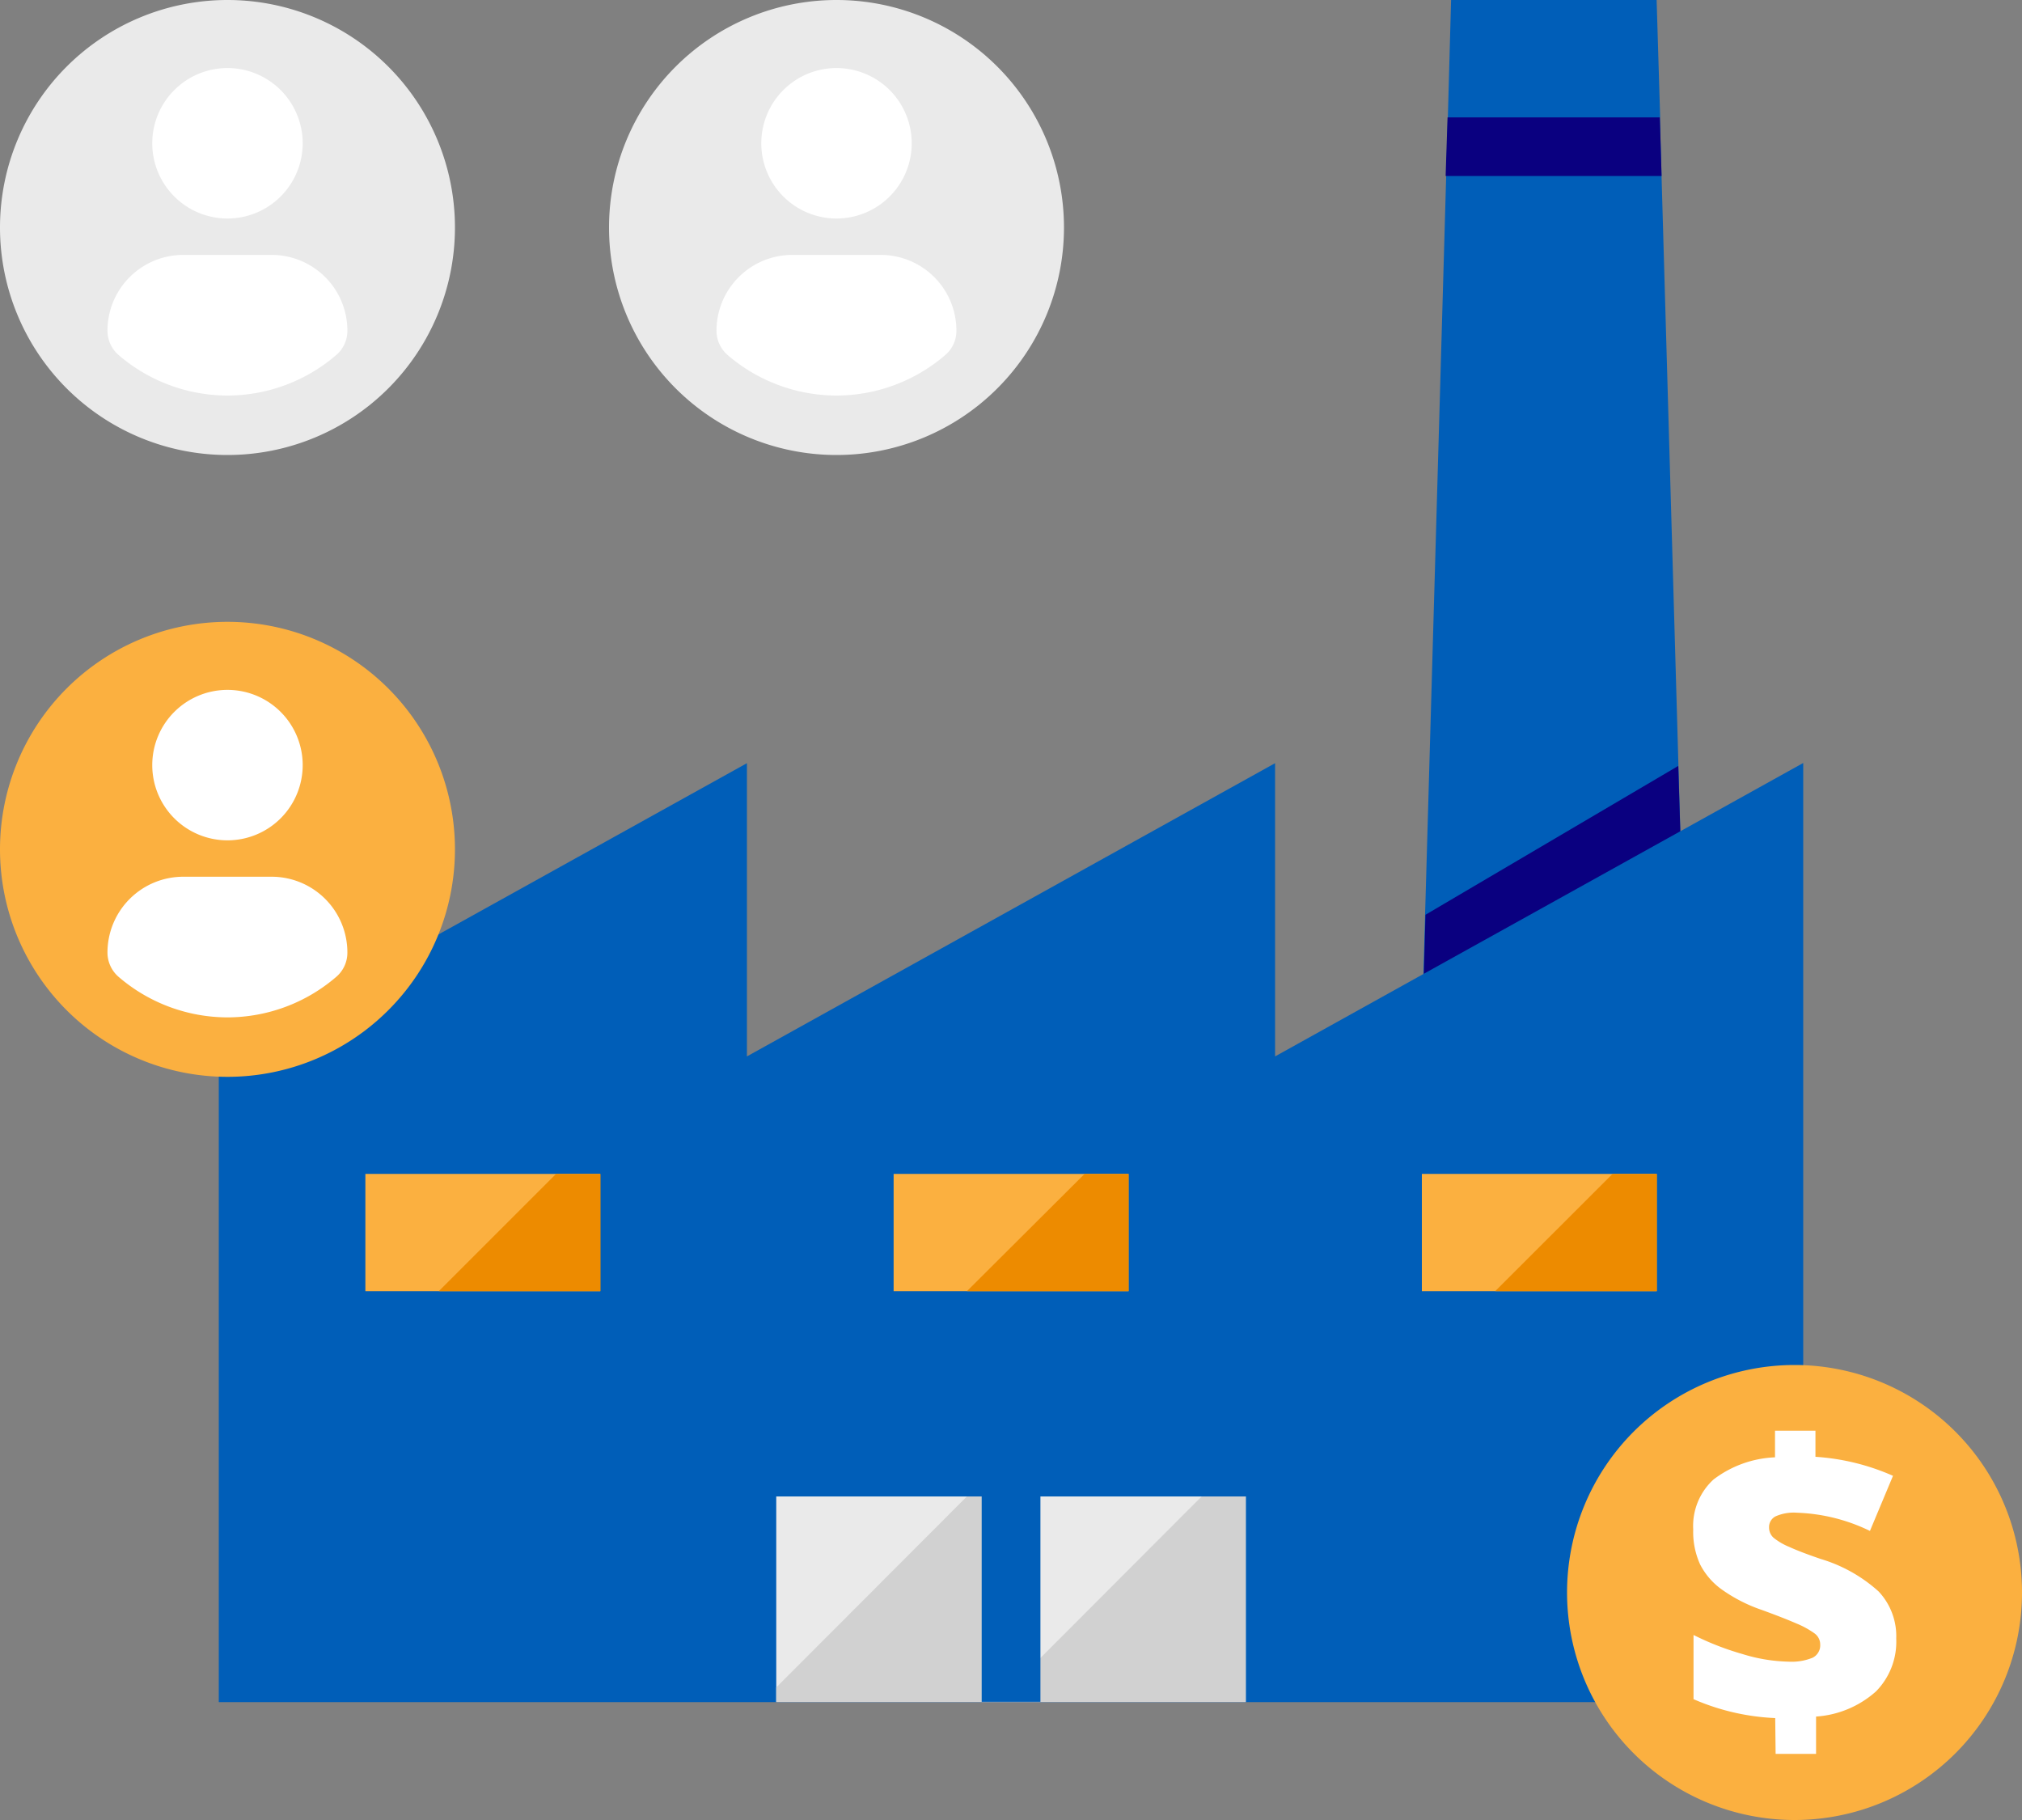
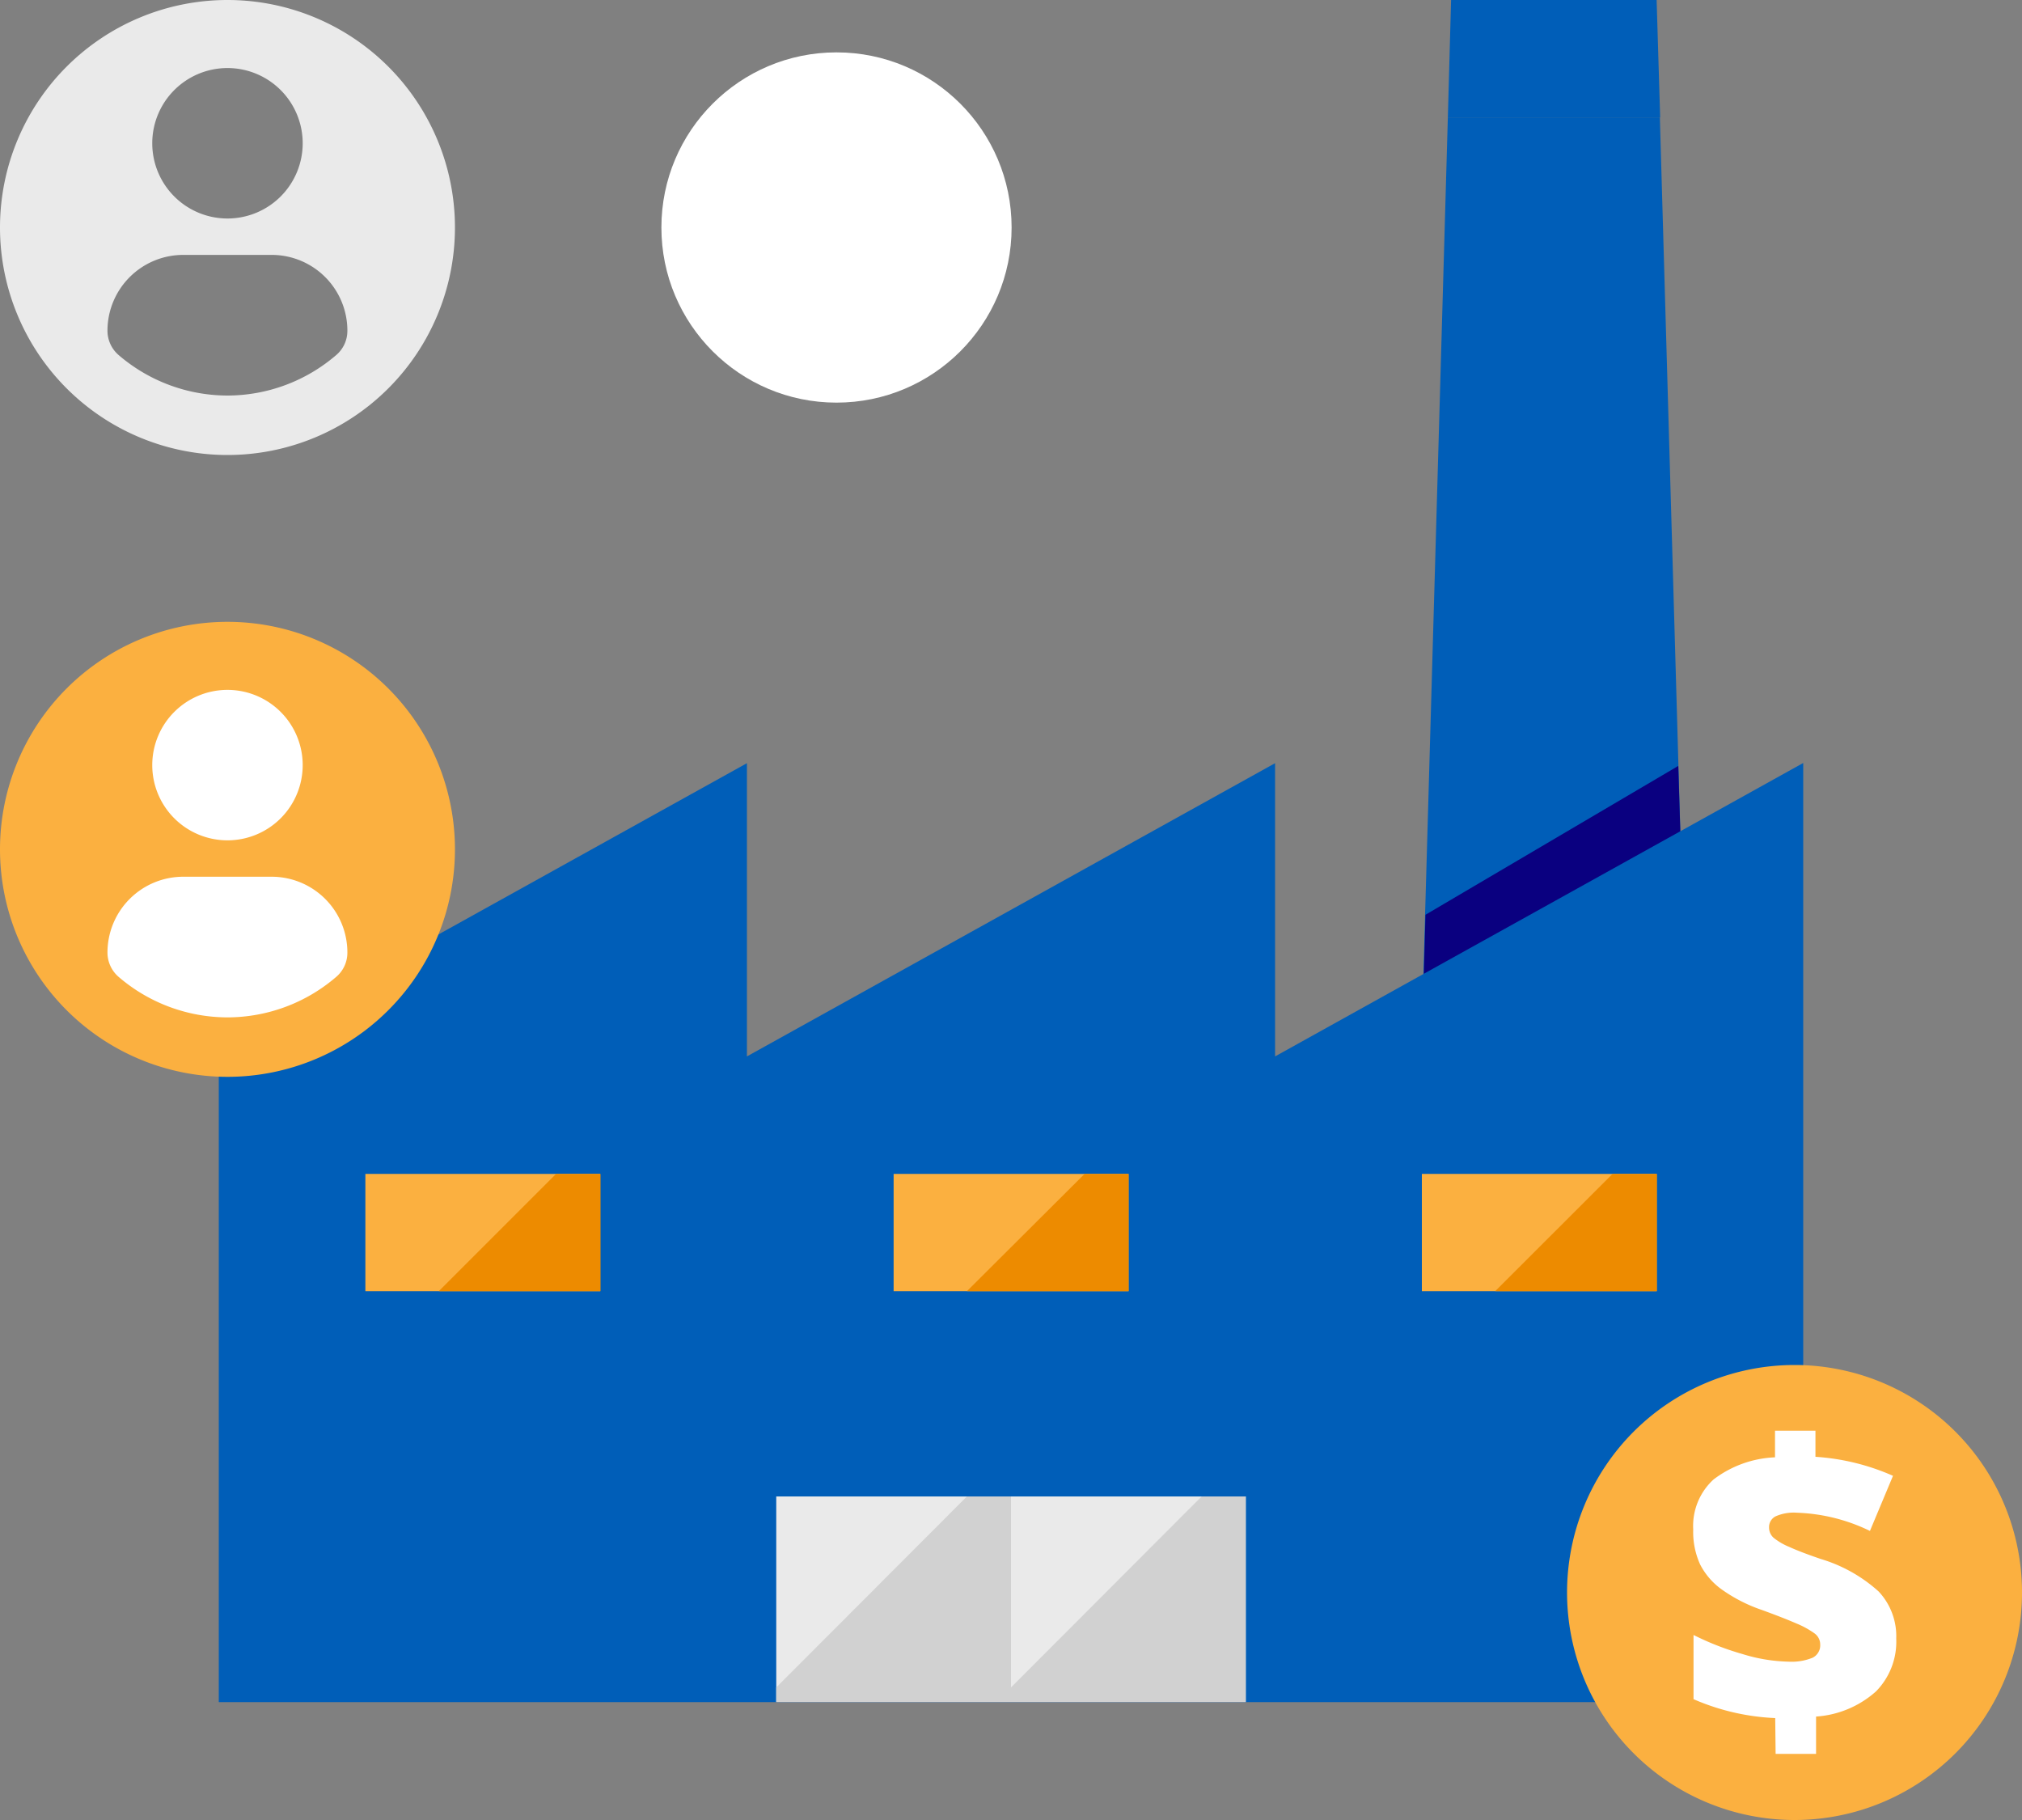
<svg xmlns="http://www.w3.org/2000/svg" id="design" viewBox="0 0 200 180">
  <rect x="0" y="0" width="200" height="180" fill="#808080" stroke="none" />
  <defs>
    <style>.cls-1{fill:#005eb8;}.cls-2{fill:#0a0080;}.cls-3{fill:#fbb040;}.cls-4{fill:#eaeaea;}.cls-5{fill:#d1d1d1;}.cls-6{fill:#ed8b00;}.cls-7{fill:#fff;}</style>
  </defs>
  <path class="cls-1" d="M163.86,0H143.53l-.32,11.61h21Z" />
  <path class="cls-1" d="M143.21,11.61l-2.57,90h26.12l-2.58-90Z" />
-   <path class="cls-2" d="M164.35,17.41l-.17-5.8h-21l-.19,5.8Z" />
  <path class="cls-2" d="M141,90.47l-.31,11.11h26.12L166,75.75Z" />
  <path class="cls-1" d="M126.12,104.48v-29l-52.24,29v-29l-52.24,29v63.86H178.36V75.46Z" />
  <path class="cls-3" d="M36.14,116.1H59.36v11.6H36.14Z" />
  <path class="cls-3" d="M88.39,116.1h23.23v11.6H88.39Z" />
  <path class="cls-3" d="M140.64,116.1h23.22v11.6H140.64Z" />
  <path class="cls-4" d="M76.78,148H100v20.31H76.78Z" />
  <path class="cls-4" d="M100,148h23.22v20.31H100Z" />
  <path class="cls-5" d="M100,166.89v1.45h23.22V148h-4.36Z" />
  <path class="cls-5" d="M76.78,166.89v1.45H100V148H95.64Z" />
-   <path class="cls-1" d="M97.1,148h5.81v20.31H97.1Z" />
  <path class="cls-6" d="M43.4,127.7h16V116.1H55Z" />
  <path class="cls-6" d="M95.64,127.7h16V116.1h-4.36Z" />
  <path class="cls-6" d="M147.89,127.7h16V116.1H159.5Z" />
  <circle class="cls-7" cx="22.5" cy="84" r="17.32" />
  <path class="cls-3" d="M22.5,61.5A22.5,22.5,0,1,0,45,84,22.5,22.5,0,0,0,22.5,61.5Zm0,6.73a7.44,7.44,0,1,1-7.44,7.44A7.44,7.44,0,0,1,22.5,68.23Zm0,32.39a16.55,16.55,0,0,1-10.76-4,3.18,3.18,0,0,1-1.11-2.41,7.5,7.5,0,0,1,7.54-7.5h8.66a7.49,7.49,0,0,1,7.53,7.5,3.14,3.14,0,0,1-1.11,2.41A16.53,16.53,0,0,1,22.5,100.62Z" />
-   <circle class="cls-7" cx="22.5" cy="22.5" r="17.32" />
  <path class="cls-4" d="M22.5,0A22.5,22.5,0,1,0,45,22.5,22.5,22.5,0,0,0,22.5,0Zm0,6.73a7.44,7.44,0,1,1-7.44,7.44A7.44,7.44,0,0,1,22.5,6.73Zm0,32.39a16.55,16.55,0,0,1-10.76-4,3.18,3.18,0,0,1-1.11-2.41,7.5,7.5,0,0,1,7.54-7.5h8.66a7.49,7.49,0,0,1,7.53,7.5,3.14,3.14,0,0,1-1.11,2.41A16.53,16.53,0,0,1,22.5,39.12Z" />
  <circle class="cls-7" cx="82.74" cy="22.5" r="17.32" />
-   <path class="cls-4" d="M82.74,0a22.5,22.5,0,1,0,22.5,22.5A22.5,22.5,0,0,0,82.74,0Zm0,6.73a7.44,7.44,0,1,1-7.44,7.44A7.44,7.44,0,0,1,82.74,6.73Zm0,32.39a16.55,16.55,0,0,1-10.76-4,3.18,3.18,0,0,1-1.11-2.41,7.5,7.5,0,0,1,7.54-7.5h8.66a7.49,7.49,0,0,1,7.53,7.5,3.14,3.14,0,0,1-1.11,2.41A16.53,16.53,0,0,1,82.74,39.12Z" />
  <path class="cls-3" d="M177.5,135A22.5,22.5,0,1,0,200,157.5,22.5,22.5,0,0,0,177.5,135Z" />
  <path class="cls-7" d="M175.59,169.92a22.63,22.63,0,0,1-8.08-1.87V161.7a27.61,27.61,0,0,0,4.82,1.88,16.52,16.52,0,0,0,4.58.76,5.48,5.48,0,0,0,2.38-.39,1.37,1.37,0,0,0,.75-1.31,1.35,1.35,0,0,0-.54-1.08,8.78,8.78,0,0,0-1.82-1c-.85-.37-2-.82-3.43-1.34a15.34,15.34,0,0,1-3.92-2,6.93,6.93,0,0,1-2.17-2.5,7.76,7.76,0,0,1-.68-3.46,6.22,6.22,0,0,1,2-4.93,10.75,10.75,0,0,1,6.09-2.2V141.5h4v2.58a22.51,22.51,0,0,1,7.67,1.88l-2.28,5.45a17.85,17.85,0,0,0-7.21-1.8,4.44,4.44,0,0,0-2.15.37,1.2,1.2,0,0,0-.62,1.1,1.37,1.37,0,0,0,.44,1A6.25,6.25,0,0,0,177,153c.74.34,1.77.73,3.08,1.18a14.87,14.87,0,0,1,5.74,3.22,6.45,6.45,0,0,1,1.74,4.66,7,7,0,0,1-2,5.22,9.88,9.88,0,0,1-5.93,2.49v3.69h-4Z" />
</svg>